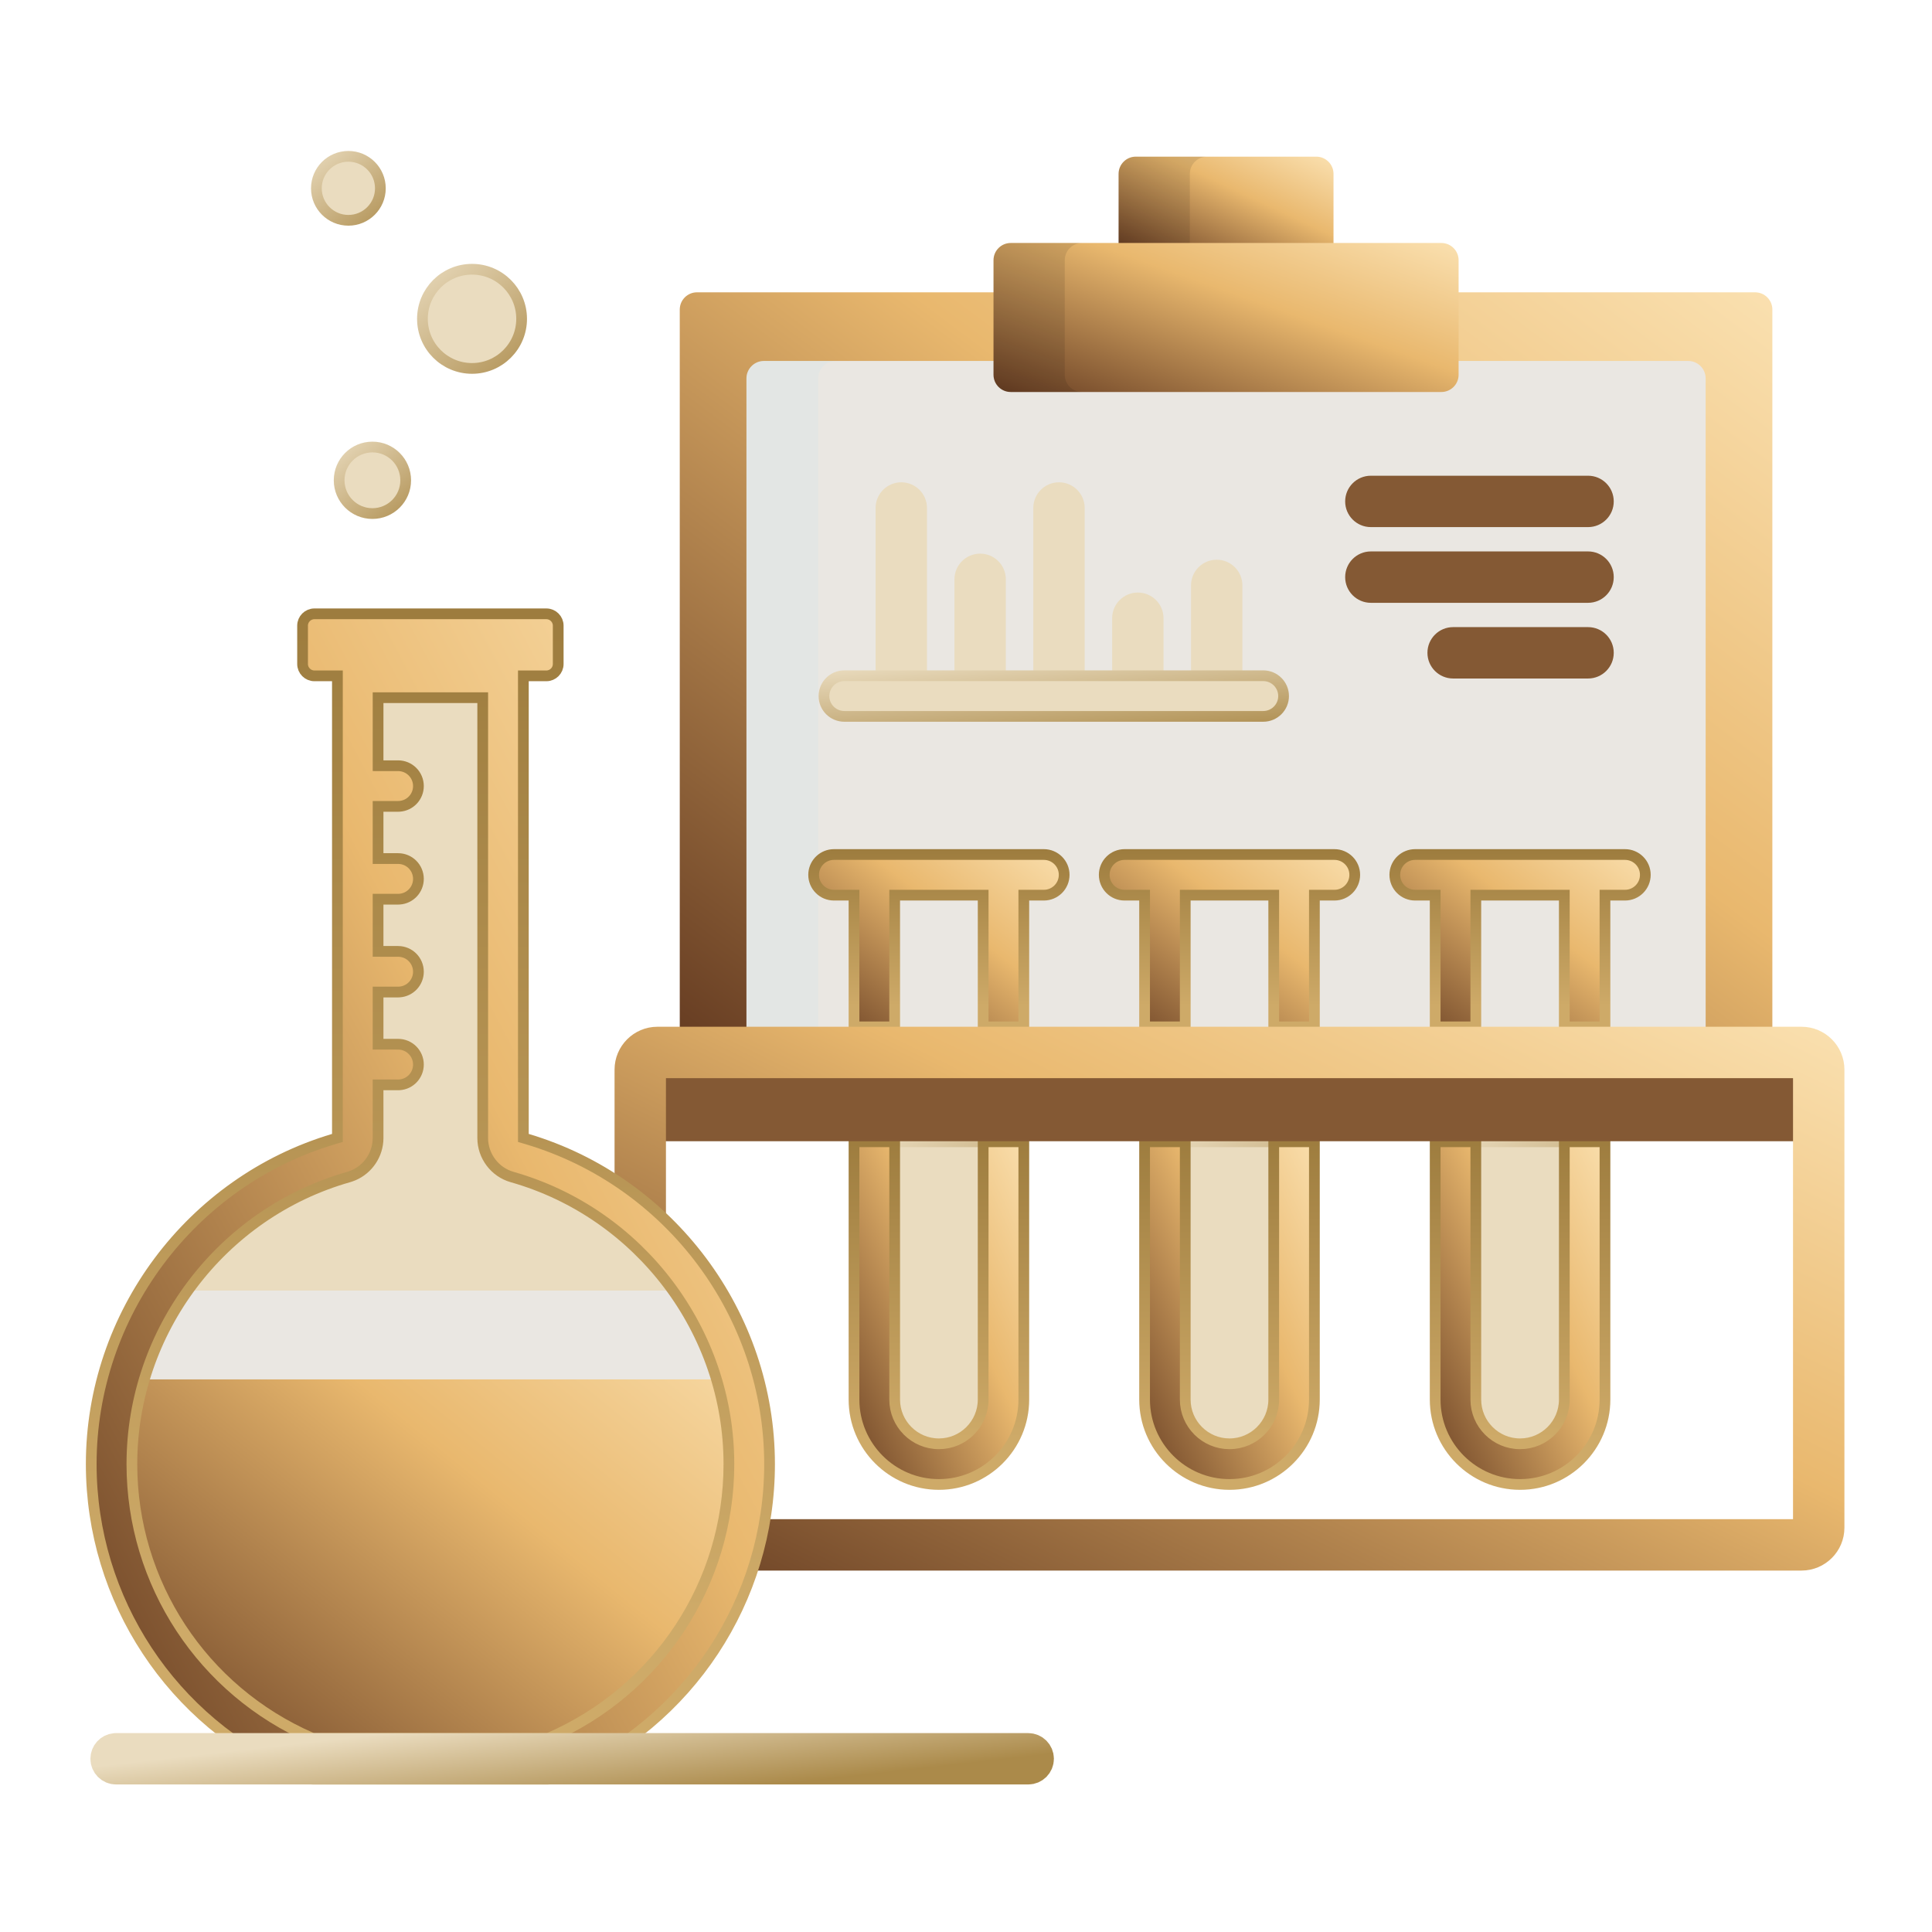
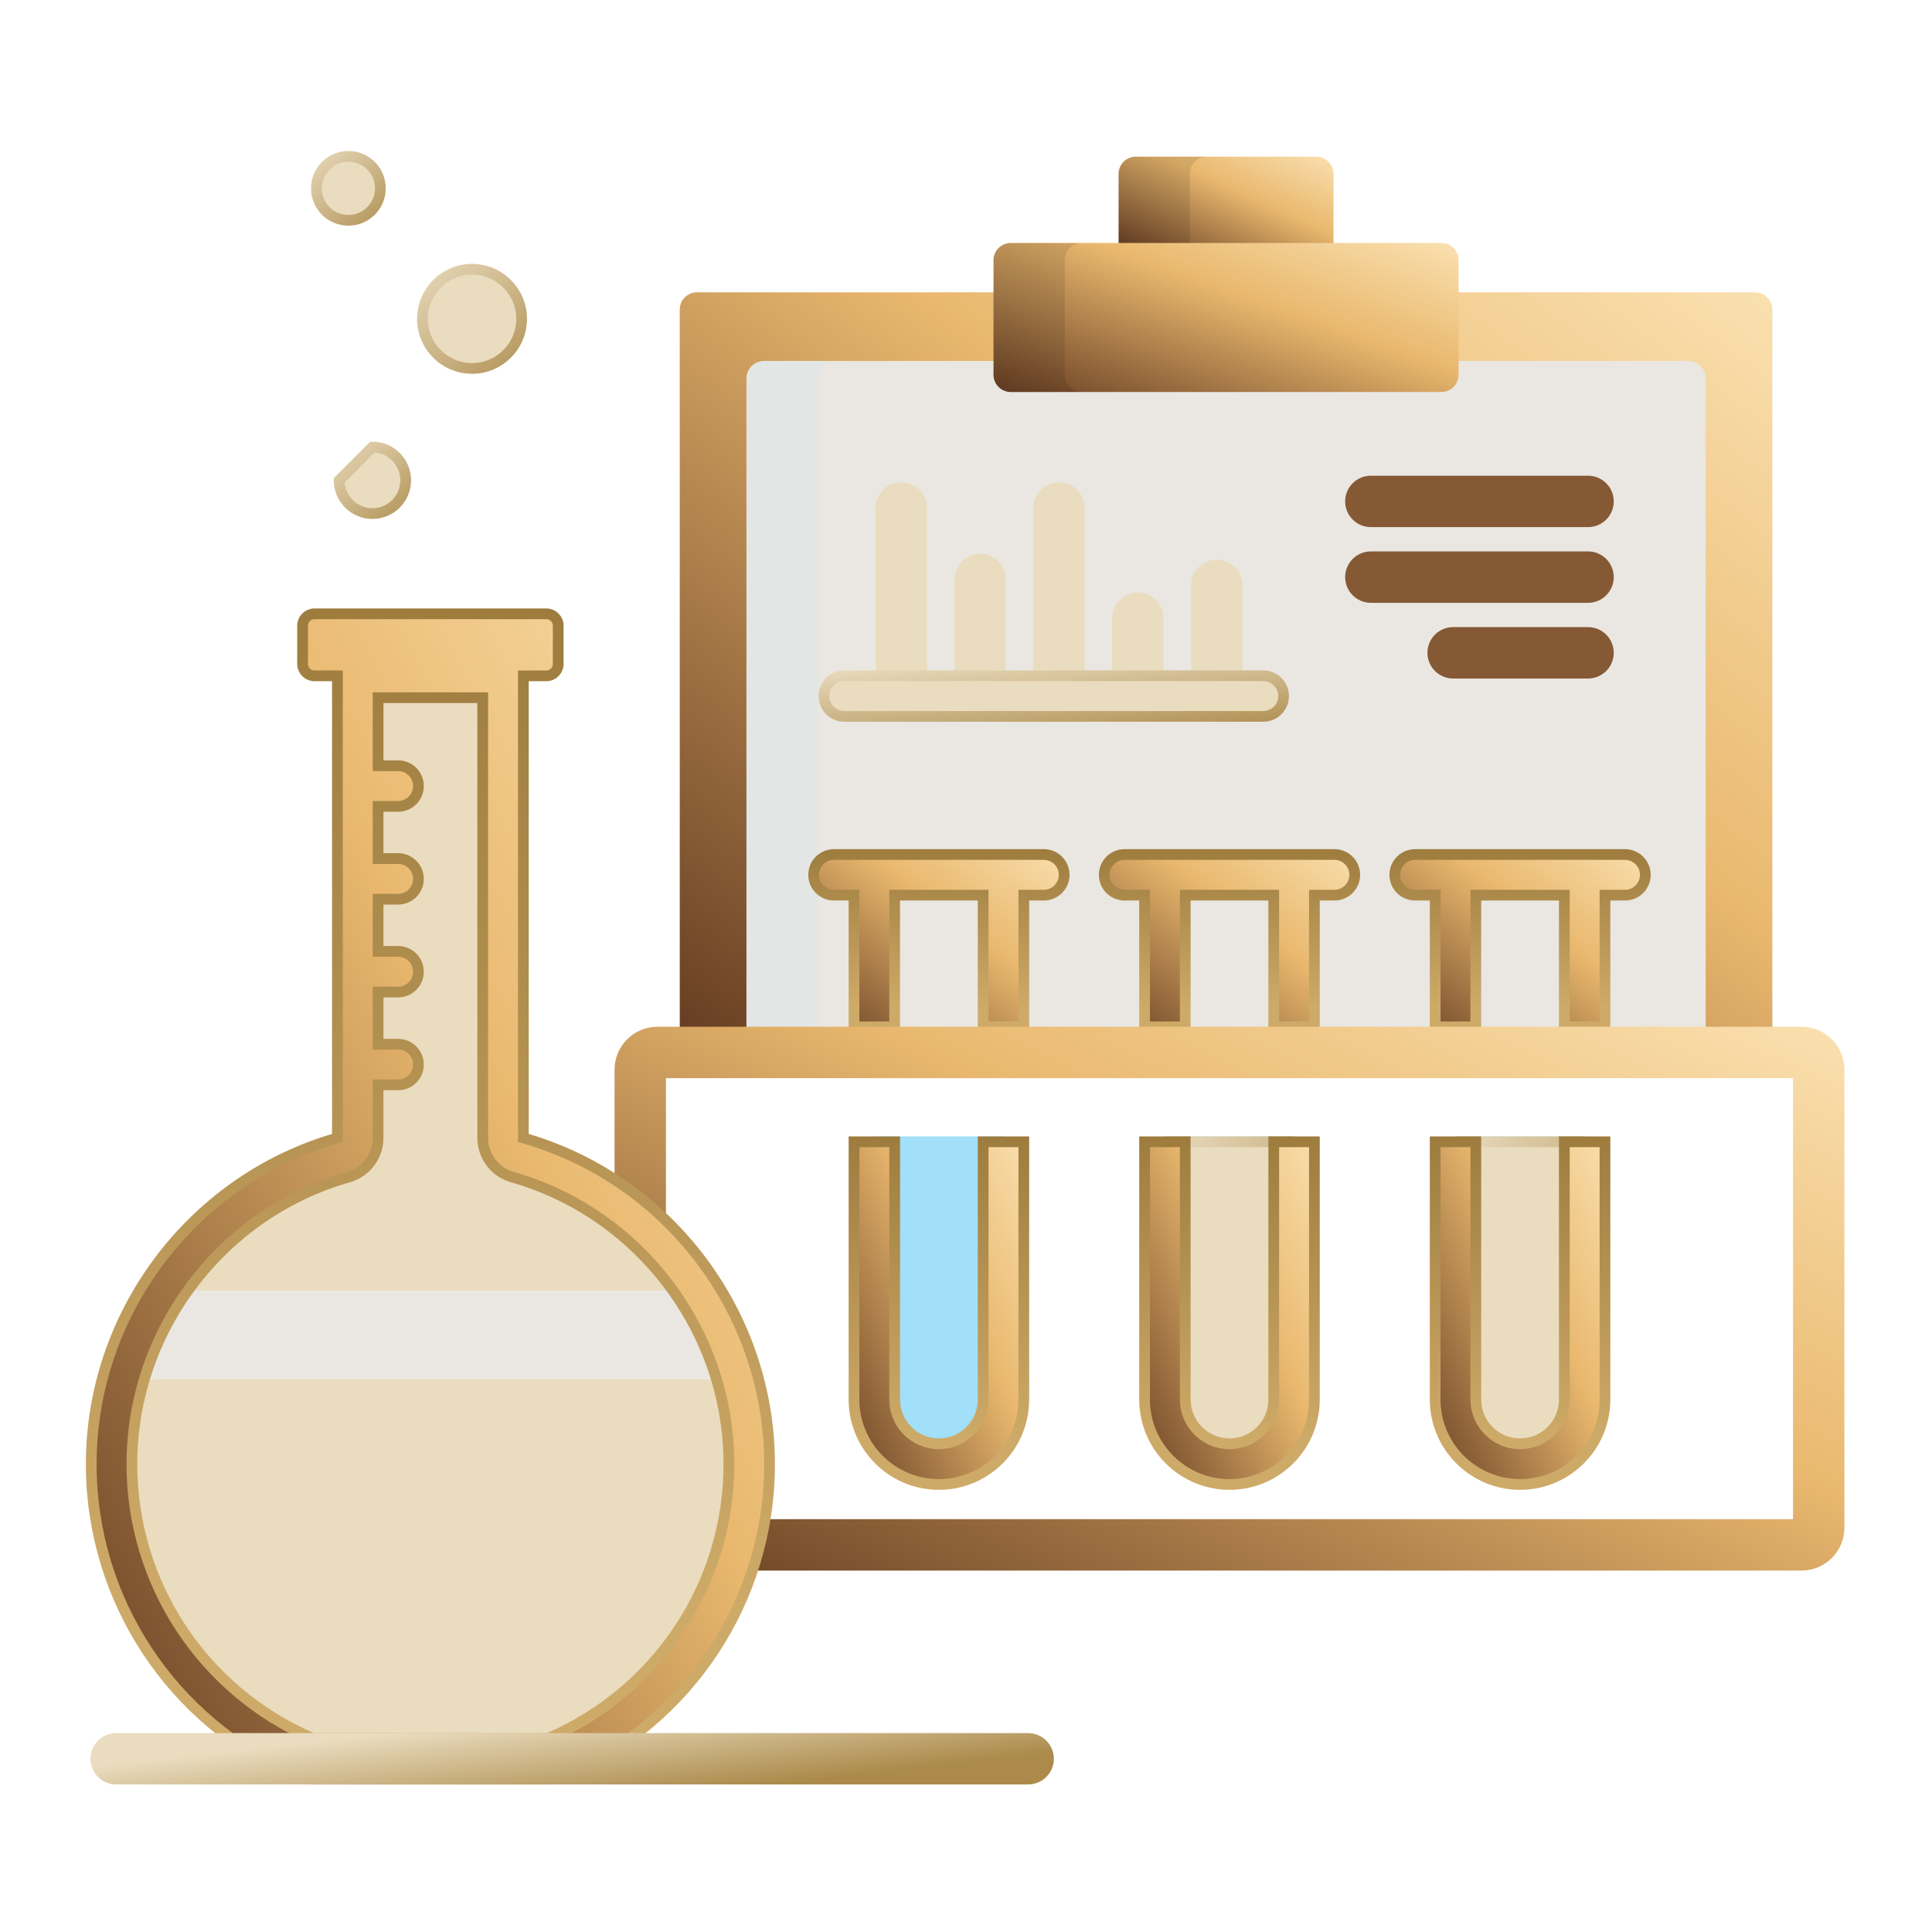
<svg xmlns="http://www.w3.org/2000/svg" width="180" height="180" viewBox="0 0 180 180" fill="none">
  <path d="M165.126 96.169V28.836C165.126 27.955 164.406 27.235 163.526 27.235H64.933C64.052 27.235 63.332 27.955 63.332 28.836V96.169H165.126Z" fill="url(#paint0_linear_411_2180)" />
  <path d="M158.913 96.169V35.255C158.913 34.361 158.182 33.63 157.289 33.63H71.169C70.276 33.63 69.545 34.361 69.545 35.255V96.169H158.913Z" fill="#EAE7E2" />
  <path opacity="0.1" d="M76.233 96.169V35.255C76.233 34.361 76.964 33.63 77.857 33.63H71.169C70.276 33.63 69.545 34.361 69.545 35.255V96.169H76.233Z" fill="#A2DFF9" />
  <path d="M124.24 23.054V16.195C124.24 15.315 123.52 14.595 122.64 14.595H105.817C104.937 14.595 104.217 15.315 104.217 16.195V23.054H124.24Z" fill="url(#paint1_linear_411_2180)" />
  <path opacity="0.1" d="M110.855 23.054V16.195C110.855 15.315 111.575 14.595 112.455 14.595H105.817C104.937 14.595 104.217 15.315 104.217 16.195V23.054H110.855Z" fill="black" />
  <path d="M86.365 62.79V47.329C86.365 46.007 85.293 44.935 83.971 44.935C82.649 44.935 81.577 46.007 81.577 47.329V62.79H86.365Z" fill="#EADCBF" />
  <path d="M93.711 62.79V53.975C93.711 52.653 92.639 51.581 91.317 51.581C89.996 51.581 88.924 52.653 88.924 53.975V62.79H93.711Z" fill="#EADCBF" />
  <path d="M101.058 62.79V47.329C101.058 46.007 99.986 44.935 98.664 44.935C97.342 44.935 96.27 46.007 96.27 47.329V62.79H101.058Z" fill="#EADCBF" />
  <path d="M108.404 62.79V57.6C108.404 56.278 107.332 55.206 106.011 55.206C104.689 55.206 103.617 56.278 103.617 57.6V62.79H108.404Z" fill="#EADCBF" />
  <path d="M115.751 62.79V54.541C115.751 53.219 114.679 52.148 113.357 52.148C112.035 52.148 110.964 53.219 110.964 54.541V62.79H115.751Z" fill="#EADCBF" />
  <path d="M78.662 62.956H117.694C118.74 62.956 119.589 63.804 119.589 64.85C119.589 65.895 118.74 66.743 117.694 66.743H78.662C77.616 66.743 76.768 65.895 76.768 64.85C76.769 63.804 77.617 62.956 78.662 62.956Z" fill="#EADCBF" stroke="url(#paint2_linear_411_2180)" />
  <path d="M147.956 49.109H127.72C126.398 49.109 125.326 48.038 125.326 46.716C125.326 45.394 126.398 44.322 127.72 44.322H147.956C149.278 44.322 150.349 45.394 150.349 46.716C150.349 48.038 149.278 49.109 147.956 49.109Z" fill="#845934" />
  <path d="M147.956 56.163H127.72C126.398 56.163 125.326 55.09 125.326 53.769C125.326 52.447 126.398 51.375 127.72 51.375H147.956C149.278 51.375 150.349 52.447 150.349 53.769C150.349 55.09 149.278 56.163 147.956 56.163Z" fill="#845934" />
  <path d="M147.956 63.215H135.385C134.063 63.215 132.991 62.143 132.991 60.821C132.991 59.499 134.063 58.427 135.385 58.427H147.956C149.278 58.427 150.349 59.498 150.349 60.821C150.349 62.143 149.278 63.215 147.956 63.215Z" fill="#845934" />
  <path d="M94.163 36.521C93.284 36.521 92.564 35.801 92.564 34.921V24.239C92.564 23.359 93.284 22.639 94.163 22.639H134.294C135.174 22.639 135.894 23.359 135.894 24.239V34.921C135.894 35.801 135.174 36.521 134.294 36.521H94.163Z" fill="url(#paint3_linear_411_2180)" />
  <g opacity="0.1">
    <path d="M99.201 34.921V24.239C99.201 23.359 99.921 22.639 100.801 22.639H94.163C93.283 22.639 92.563 23.359 92.563 24.239V34.921C92.563 35.801 93.283 36.521 94.163 36.521H100.801C99.921 36.521 99.201 35.801 99.201 34.921Z" fill="black" />
  </g>
  <path d="M81.46 105.879V130.394C81.46 133.717 84.154 136.41 87.476 136.41C90.799 136.41 93.493 133.717 93.493 130.394V105.879H81.46Z" fill="#A2DFF9" />
  <path d="M93.492 81.51H81.459V96.171H93.492V81.51Z" fill="#EAE7E2" />
-   <path d="M92.992 106.379V130.395C92.992 133.441 90.522 135.91 87.476 135.91C84.43 135.91 81.96 133.441 81.96 130.395V106.379H92.992Z" fill="#EADCBF" stroke="url(#paint4_linear_411_2180)" />
  <path d="M77.699 79.614H97.252C98.298 79.614 99.146 80.462 99.146 81.508C99.146 82.554 98.298 83.401 97.252 83.401H95.386V95.669H91.599V83.401H83.354V95.669H79.566V83.401H77.699C76.654 83.401 75.806 82.554 75.805 81.508L75.815 81.314C75.912 80.36 76.718 79.614 77.699 79.614Z" fill="url(#paint5_linear_411_2180)" stroke="url(#paint6_linear_411_2180)" />
  <path d="M83.354 106.378V130.394C83.355 132.667 85.203 134.516 87.476 134.516C89.75 134.515 91.598 132.667 91.598 130.394V106.378H95.386V130.394C95.386 134.755 91.837 138.304 87.475 138.304C83.115 138.303 79.566 134.755 79.566 130.394V106.378H83.354Z" fill="url(#paint7_linear_411_2180)" stroke="url(#paint8_linear_411_2180)" />
  <path d="M120.564 81.51H108.531V96.171H120.564V81.51Z" fill="#EAE7E2" />
  <path d="M108.532 105.879V130.394C108.532 133.717 111.226 136.41 114.548 136.41C117.871 136.41 120.565 133.717 120.565 130.394V105.879H108.532Z" fill="#A2DFF9" />
  <path d="M120.065 106.379V130.395C120.064 133.441 117.594 135.91 114.548 135.91C111.502 135.91 109.033 133.441 109.032 130.395V106.379H120.065Z" fill="#EADCBF" stroke="url(#paint9_linear_411_2180)" />
  <path d="M104.772 79.614H124.325C125.371 79.614 126.219 80.462 126.219 81.508C126.219 82.554 125.371 83.401 124.325 83.401H122.459V95.669H118.671V83.401H110.427V95.669H106.639V83.401H104.772C103.727 83.401 102.879 82.554 102.879 81.508C102.879 80.462 103.727 79.615 104.772 79.614Z" fill="url(#paint10_linear_411_2180)" stroke="url(#paint11_linear_411_2180)" />
  <path d="M110.426 106.378V130.394C110.426 132.667 112.275 134.515 114.548 134.516C116.821 134.516 118.671 132.667 118.671 130.394V106.378H122.459V130.394C122.459 134.755 118.91 138.304 114.549 138.304C110.188 138.304 106.639 134.755 106.639 130.394V106.378H110.426Z" fill="url(#paint12_linear_411_2180)" stroke="url(#paint13_linear_411_2180)" />
  <path d="M147.638 81.51H135.606V96.171H147.638V81.51Z" fill="#EAE7E2" />
  <path d="M135.605 105.879V130.394C135.605 133.717 138.299 136.41 141.621 136.41C144.944 136.41 147.637 133.717 147.637 130.394V105.879H135.605Z" fill="#A2DFF9" />
  <path d="M147.138 106.379V130.395C147.137 133.441 144.667 135.91 141.621 135.91C138.575 135.91 136.106 133.441 136.105 130.395V106.379H147.138Z" fill="#EADCBF" stroke="url(#paint14_linear_411_2180)" />
  <path d="M137.499 106.378V130.394C137.499 132.667 139.349 134.516 141.622 134.516C143.895 134.515 145.744 132.667 145.744 130.394V106.378H149.532V130.394C149.532 134.755 145.983 138.304 141.622 138.304C137.261 138.304 133.712 134.755 133.712 130.394V106.378H137.499Z" fill="url(#paint15_linear_411_2180)" stroke="url(#paint16_linear_411_2180)" />
  <path d="M131.845 79.614H151.397C152.443 79.614 153.291 80.462 153.291 81.508C153.291 82.554 152.443 83.401 151.397 83.401H149.531V95.669H145.743V83.401H137.499V95.669H133.712V83.401H131.845C130.799 83.401 129.951 82.554 129.951 81.508L129.961 81.314C130.058 80.359 130.864 79.614 131.845 79.614Z" fill="url(#paint17_linear_411_2180)" stroke="url(#paint18_linear_411_2180)" />
-   <path d="M168.326 99.17H60.768V106.326H168.326V99.17Z" fill="#845934" />
  <path d="M167.846 95.66H61.252C59.049 95.66 57.257 97.452 57.257 99.654V112.184C59.008 113.43 60.612 114.858 62.045 116.437V100.448H167.052V141.538H69.355C69.068 143.177 68.646 144.778 68.098 146.326H167.846C170.048 146.326 171.84 144.534 171.84 142.332V99.654C171.84 97.452 170.048 95.66 167.846 95.66Z" fill="url(#paint19_linear_411_2180)" />
  <path d="M46.367 63.609V106.032C46.367 107.091 47.077 108.031 48.096 108.321C60.581 111.87 69.303 123.422 69.303 136.41C69.303 148.091 62.358 158.625 51.607 163.249L51.606 163.25C51.434 163.324 51.249 163.362 51.062 163.362H29.136C28.949 163.362 28.763 163.324 28.591 163.25V163.249C17.84 158.625 10.894 148.091 10.894 136.41C10.894 123.422 19.616 111.87 32.101 108.321C33.12 108.032 33.83 107.09 33.83 106.031V63.609H46.367Z" fill="#EADCBF" stroke="url(#paint20_linear_411_2180)" />
-   <path d="M64.706 120.74C67.631 125.325 69.303 130.729 69.303 136.41C69.303 148.091 62.358 158.625 51.607 163.249H51.606C51.434 163.323 51.249 163.361 51.062 163.361H29.136C28.996 163.361 28.856 163.34 28.723 163.298L28.591 163.249C17.84 158.625 10.894 148.091 10.894 136.41C10.894 130.729 12.567 125.324 15.492 120.74H64.706Z" fill="url(#paint21_linear_411_2180)" stroke="url(#paint22_linear_411_2180)" />
  <path d="M68.718 128.514C67.896 125.564 66.629 122.775 64.98 120.24H15.218C13.568 122.775 12.301 125.564 11.479 128.514H68.718Z" fill="#EAE7E2" />
  <path d="M29.291 57.188H50.907C51.51 57.189 52.007 57.685 52.007 58.289V61.866C52.007 62.47 51.51 62.967 50.907 62.967H48.761V106.019L49.118 106.125C62.43 110.085 71.698 122.485 71.698 136.41C71.698 149.048 64.183 160.446 52.553 165.447L52.552 165.448C52.081 165.651 51.579 165.756 51.062 165.756H29.136C28.619 165.756 28.117 165.651 27.643 165.446H27.642C16.014 160.446 8.5 149.048 8.5 136.41C8.5 122.485 17.767 110.085 31.079 106.125L31.436 106.019V62.967H29.291C28.687 62.967 28.191 62.47 28.19 61.866V58.289C28.19 57.685 28.687 57.188 29.291 57.188ZM35.225 65.503L35.224 70.841V71.34L35.724 71.341H37.091C38.137 71.341 38.984 72.189 38.984 73.235C38.984 74.236 38.208 75.055 37.225 75.123L37.074 75.129H35.224V79.989H35.724L37.091 79.99C38.137 79.99 38.984 80.838 38.984 81.884C38.984 82.885 38.208 83.704 37.225 83.772L37.091 83.777H35.224V88.638L35.724 88.639L37.091 88.64C38.137 88.64 38.984 89.487 38.984 90.533C38.984 91.534 38.208 92.353 37.225 92.421L37.074 92.427H35.224V97.287H35.724L37.091 97.288C38.136 97.288 38.984 98.136 38.984 99.182C38.984 100.182 38.208 101.002 37.225 101.07L37.074 101.075H35.224V101.575L35.225 106.031L35.212 106.332C35.091 107.822 34.085 109.121 32.663 109.604L32.482 109.661C20.591 113.041 12.288 124.04 12.288 136.41C12.288 147.498 18.862 157.501 29.044 161.926L29.14 161.968H51.058L51.153 161.926C61.337 157.499 67.91 147.497 67.91 136.41C67.91 124.04 59.606 113.041 47.715 109.661C46.101 109.202 44.974 107.708 44.974 106.031V65.003H35.225V65.503Z" fill="url(#paint23_linear_411_2180)" stroke="url(#paint24_linear_411_2180)" />
  <path d="M10.817 162.968H95.795C96.289 162.968 96.689 163.368 96.689 163.861C96.689 164.355 96.289 164.755 95.795 164.755H10.817C10.324 164.755 9.923 164.355 9.923 163.861C9.923 163.399 10.275 163.019 10.725 162.973L10.817 162.968Z" fill="#EADCBF" stroke="url(#paint25_linear_411_2180)" stroke-width="3" />
-   <path d="M34.698 41.648C36.41 41.648 37.797 43.036 37.797 44.748C37.797 46.46 36.41 47.847 34.698 47.848C32.986 47.848 31.597 46.46 31.597 44.748C31.597 43.036 32.986 41.648 34.698 41.648Z" fill="#EADCBF" stroke="url(#paint26_linear_411_2180)" />
+   <path d="M34.698 41.648C36.41 41.648 37.797 43.036 37.797 44.748C37.797 46.46 36.41 47.847 34.698 47.848C32.986 47.848 31.597 46.46 31.597 44.748Z" fill="#EADCBF" stroke="url(#paint26_linear_411_2180)" />
  <path d="M43.978 25.085C46.529 25.085 48.598 27.154 48.598 29.705C48.598 32.257 46.529 34.325 43.978 34.325C41.426 34.325 39.358 32.257 39.358 29.705C39.358 27.154 41.426 25.085 43.978 25.085Z" fill="#EADCBF" stroke="url(#paint27_linear_411_2180)" />
  <path d="M32.458 14.565C34.104 14.565 35.438 15.899 35.438 17.545C35.438 19.191 34.104 20.525 32.458 20.525C30.812 20.525 29.477 19.191 29.477 17.545C29.477 15.899 30.812 14.565 32.458 14.565Z" fill="#EADCBF" stroke="url(#paint28_linear_411_2180)" />
  <defs>
    <linearGradient id="paint0_linear_411_2180" x1="169.805" y1="20.581" x2="95.466" y2="119.813" gradientUnits="userSpaceOnUse">
      <stop stop-color="#FDE7BB" />
      <stop offset="0.453" stop-color="#E9B86E" />
      <stop offset="1" stop-color="#683E23" />
    </linearGradient>
    <linearGradient id="paint1_linear_411_2180" x1="125.161" y1="13.778" x2="117.868" y2="29.382" gradientUnits="userSpaceOnUse">
      <stop stop-color="#FDE7BB" />
      <stop offset="0.453" stop-color="#E9B86E" />
      <stop offset="1" stop-color="#683E23" />
    </linearGradient>
    <linearGradient id="paint2_linear_411_2180" x1="123.937" y1="68.041" x2="123.027" y2="58.013" gradientUnits="userSpaceOnUse">
      <stop offset="0.017" stop-color="#AB8A4A" />
      <stop offset="1" stop-color="#EADCBF" />
    </linearGradient>
    <linearGradient id="paint3_linear_411_2180" x1="137.886" y1="21.299" x2="128.063" y2="49.016" gradientUnits="userSpaceOnUse">
      <stop stop-color="#FDE7BB" />
      <stop offset="0.453" stop-color="#E9B86E" />
      <stop offset="1" stop-color="#683E23" />
    </linearGradient>
    <linearGradient id="paint4_linear_411_2180" x1="94.549" y1="141.499" x2="69.59" y2="129.666" gradientUnits="userSpaceOnUse">
      <stop offset="0.017" stop-color="#AB8A4A" />
      <stop offset="1" stop-color="#EADCBF" />
    </linearGradient>
    <linearGradient id="paint5_linear_411_2180" x1="100.765" y1="77.468" x2="82.206" y2="101.411" gradientUnits="userSpaceOnUse">
      <stop stop-color="#FDE7BB" />
      <stop offset="0.453" stop-color="#E9B86E" />
      <stop offset="1" stop-color="#683E23" />
    </linearGradient>
    <linearGradient id="paint6_linear_411_2180" x1="87.476" y1="79.114" x2="87.476" y2="93.682" gradientUnits="userSpaceOnUse">
      <stop stop-color="#9D7C3E" />
      <stop offset="1" stop-color="#CEAA68" />
    </linearGradient>
    <linearGradient id="paint7_linear_411_2180" x1="96.659" y1="102.7" x2="68.495" y2="115.706" gradientUnits="userSpaceOnUse">
      <stop stop-color="#FDE7BB" />
      <stop offset="0.453" stop-color="#E9B86E" />
      <stop offset="1" stop-color="#683E23" />
    </linearGradient>
    <linearGradient id="paint8_linear_411_2180" x1="87.476" y1="105.878" x2="87.476" y2="134.002" gradientUnits="userSpaceOnUse">
      <stop stop-color="#9D7C3E" />
      <stop offset="1" stop-color="#CEAA68" />
    </linearGradient>
    <linearGradient id="paint9_linear_411_2180" x1="121.622" y1="141.499" x2="96.662" y2="129.666" gradientUnits="userSpaceOnUse">
      <stop offset="0.017" stop-color="#AB8A4A" />
      <stop offset="1" stop-color="#EADCBF" />
    </linearGradient>
    <linearGradient id="paint10_linear_411_2180" x1="127.838" y1="77.468" x2="109.279" y2="101.411" gradientUnits="userSpaceOnUse">
      <stop stop-color="#FDE7BB" />
      <stop offset="0.453" stop-color="#E9B86E" />
      <stop offset="1" stop-color="#683E23" />
    </linearGradient>
    <linearGradient id="paint11_linear_411_2180" x1="114.549" y1="79.114" x2="114.549" y2="93.682" gradientUnits="userSpaceOnUse">
      <stop stop-color="#9D7C3E" />
      <stop offset="1" stop-color="#CEAA68" />
    </linearGradient>
    <linearGradient id="paint12_linear_411_2180" x1="123.732" y1="102.7" x2="95.567" y2="115.706" gradientUnits="userSpaceOnUse">
      <stop stop-color="#FDE7BB" />
      <stop offset="0.453" stop-color="#E9B86E" />
      <stop offset="1" stop-color="#683E23" />
    </linearGradient>
    <linearGradient id="paint13_linear_411_2180" x1="114.549" y1="105.878" x2="114.549" y2="134.002" gradientUnits="userSpaceOnUse">
      <stop stop-color="#9D7C3E" />
      <stop offset="1" stop-color="#CEAA68" />
    </linearGradient>
    <linearGradient id="paint14_linear_411_2180" x1="148.694" y1="141.499" x2="123.735" y2="129.666" gradientUnits="userSpaceOnUse">
      <stop offset="0.017" stop-color="#AB8A4A" />
      <stop offset="1" stop-color="#EADCBF" />
    </linearGradient>
    <linearGradient id="paint15_linear_411_2180" x1="150.805" y1="102.7" x2="122.64" y2="115.706" gradientUnits="userSpaceOnUse">
      <stop stop-color="#FDE7BB" />
      <stop offset="0.453" stop-color="#E9B86E" />
      <stop offset="1" stop-color="#683E23" />
    </linearGradient>
    <linearGradient id="paint16_linear_411_2180" x1="141.622" y1="105.878" x2="141.622" y2="134.002" gradientUnits="userSpaceOnUse">
      <stop stop-color="#9D7C3E" />
      <stop offset="1" stop-color="#CEAA68" />
    </linearGradient>
    <linearGradient id="paint17_linear_411_2180" x1="154.91" y1="77.468" x2="136.351" y2="101.411" gradientUnits="userSpaceOnUse">
      <stop stop-color="#FDE7BB" />
      <stop offset="0.453" stop-color="#E9B86E" />
      <stop offset="1" stop-color="#683E23" />
    </linearGradient>
    <linearGradient id="paint18_linear_411_2180" x1="141.621" y1="79.114" x2="141.621" y2="93.682" gradientUnits="userSpaceOnUse">
      <stop stop-color="#9D7C3E" />
      <stop offset="1" stop-color="#CEAA68" />
    </linearGradient>
    <linearGradient id="paint19_linear_411_2180" x1="177.106" y1="90.77" x2="132.162" y2="182.65" gradientUnits="userSpaceOnUse">
      <stop stop-color="#FDE7BB" />
      <stop offset="0.453" stop-color="#E9B86E" />
      <stop offset="1" stop-color="#683E23" />
    </linearGradient>
    <linearGradient id="paint20_linear_411_2180" x1="75.022" y1="180.654" x2="-25.392" y2="109.427" gradientUnits="userSpaceOnUse">
      <stop offset="0.017" stop-color="#AB8A4A" />
      <stop offset="1" stop-color="#EADCBF" />
    </linearGradient>
    <linearGradient id="paint21_linear_411_2180" x1="72.534" y1="116.03" x2="24.558" y2="175.095" gradientUnits="userSpaceOnUse">
      <stop stop-color="#FDE7BB" />
      <stop offset="0.453" stop-color="#E9B86E" />
      <stop offset="1" stop-color="#683E23" />
    </linearGradient>
    <linearGradient id="paint22_linear_411_2180" x1="40.099" y1="120.24" x2="40.099" y2="157.5" gradientUnits="userSpaceOnUse">
      <stop stop-color="#9D7C3E" />
      <stop offset="1" stop-color="#CEAA68" />
    </linearGradient>
    <linearGradient id="paint23_linear_411_2180" x1="75.148" y1="46.112" x2="-26.701" y2="100.057" gradientUnits="userSpaceOnUse">
      <stop stop-color="#FDE7BB" />
      <stop offset="0.453" stop-color="#E9B86E" />
      <stop offset="1" stop-color="#683E23" />
    </linearGradient>
    <linearGradient id="paint24_linear_411_2180" x1="40.099" y1="56.688" x2="40.099" y2="150.277" gradientUnits="userSpaceOnUse">
      <stop stop-color="#9D7C3E" />
      <stop offset="1" stop-color="#CEAA68" />
    </linearGradient>
    <linearGradient id="paint25_linear_411_2180" x1="94" y1="164" x2="92.992" y2="155.075" gradientUnits="userSpaceOnUse">
      <stop offset="0.017" stop-color="#AB8A4A" />
      <stop offset="1" stop-color="#EADCBF" />
    </linearGradient>
    <linearGradient id="paint26_linear_411_2180" x1="38.93" y1="49.548" x2="31.455" y2="40.555" gradientUnits="userSpaceOnUse">
      <stop offset="0.017" stop-color="#AB8A4A" />
      <stop offset="1" stop-color="#EADCBF" />
    </linearGradient>
    <linearGradient id="paint27_linear_411_2180" x1="49.997" y1="36.532" x2="39.366" y2="23.742" gradientUnits="userSpaceOnUse">
      <stop offset="0.017" stop-color="#AB8A4A" />
      <stop offset="1" stop-color="#EADCBF" />
    </linearGradient>
    <linearGradient id="paint28_linear_411_2180" x1="36.549" y1="22.185" x2="29.323" y2="13.492" gradientUnits="userSpaceOnUse">
      <stop offset="0.017" stop-color="#AB8A4A" />
      <stop offset="1" stop-color="#EADCBF" />
    </linearGradient>
  </defs>
</svg>